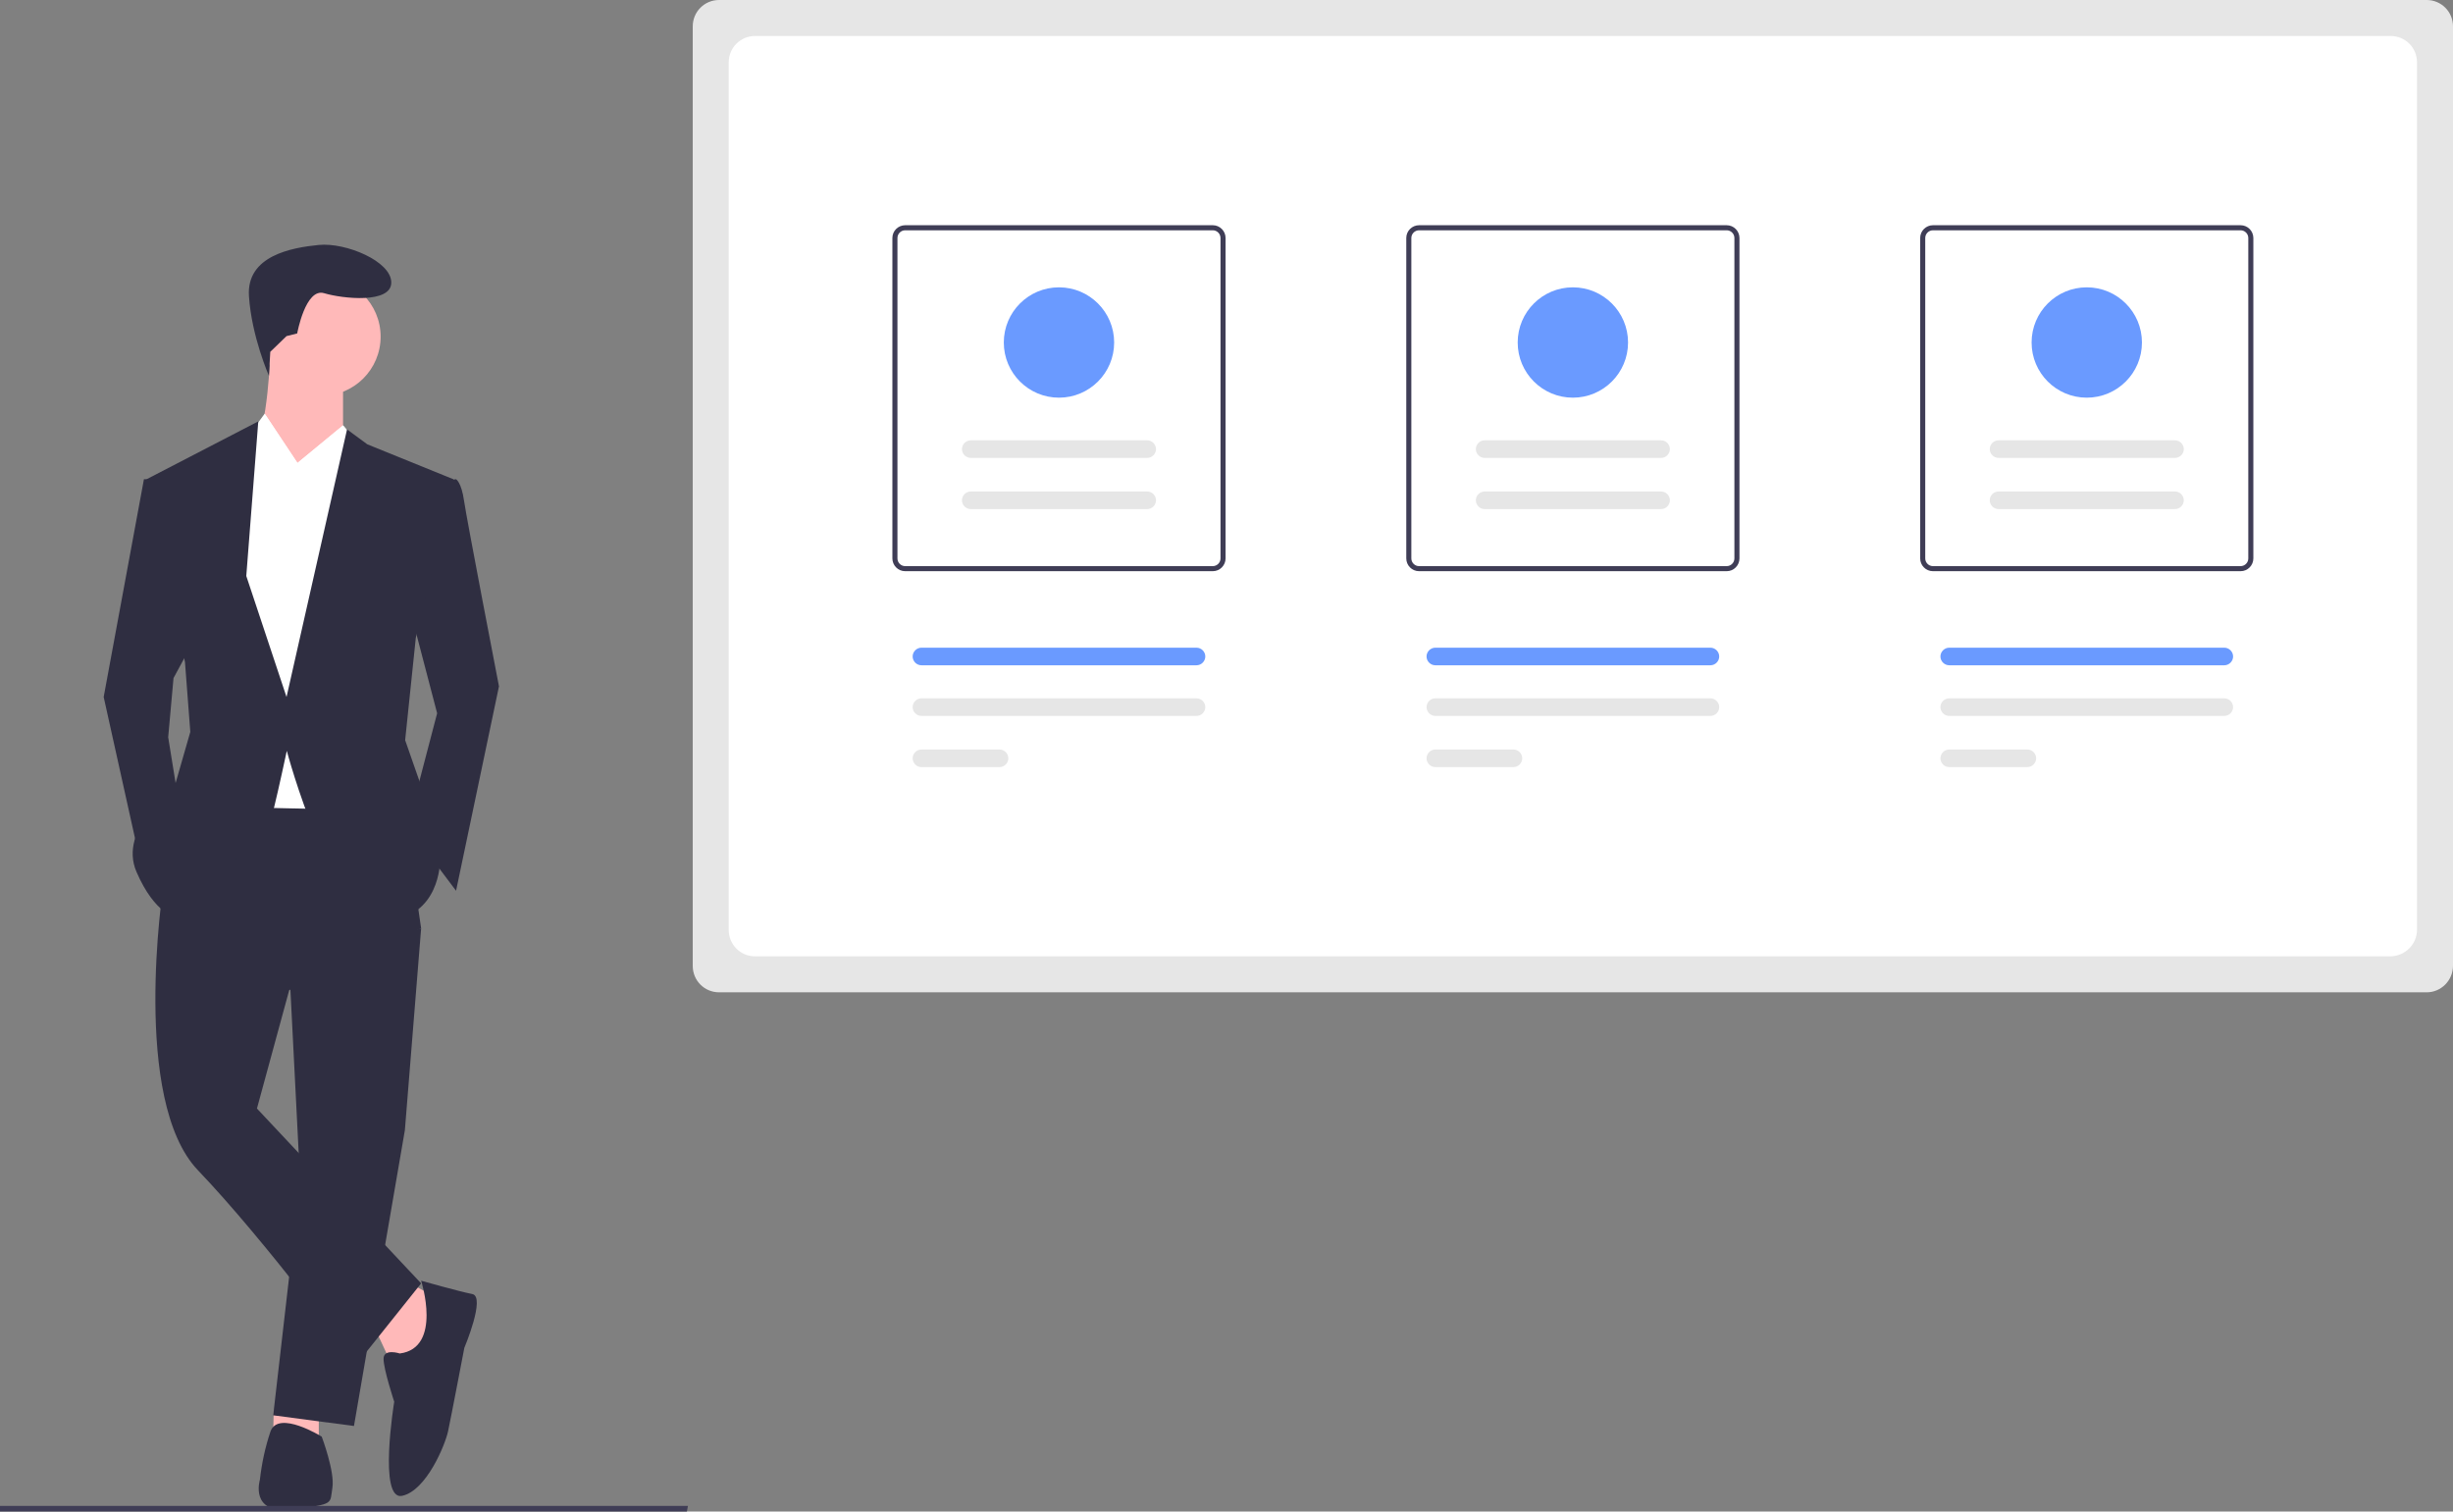
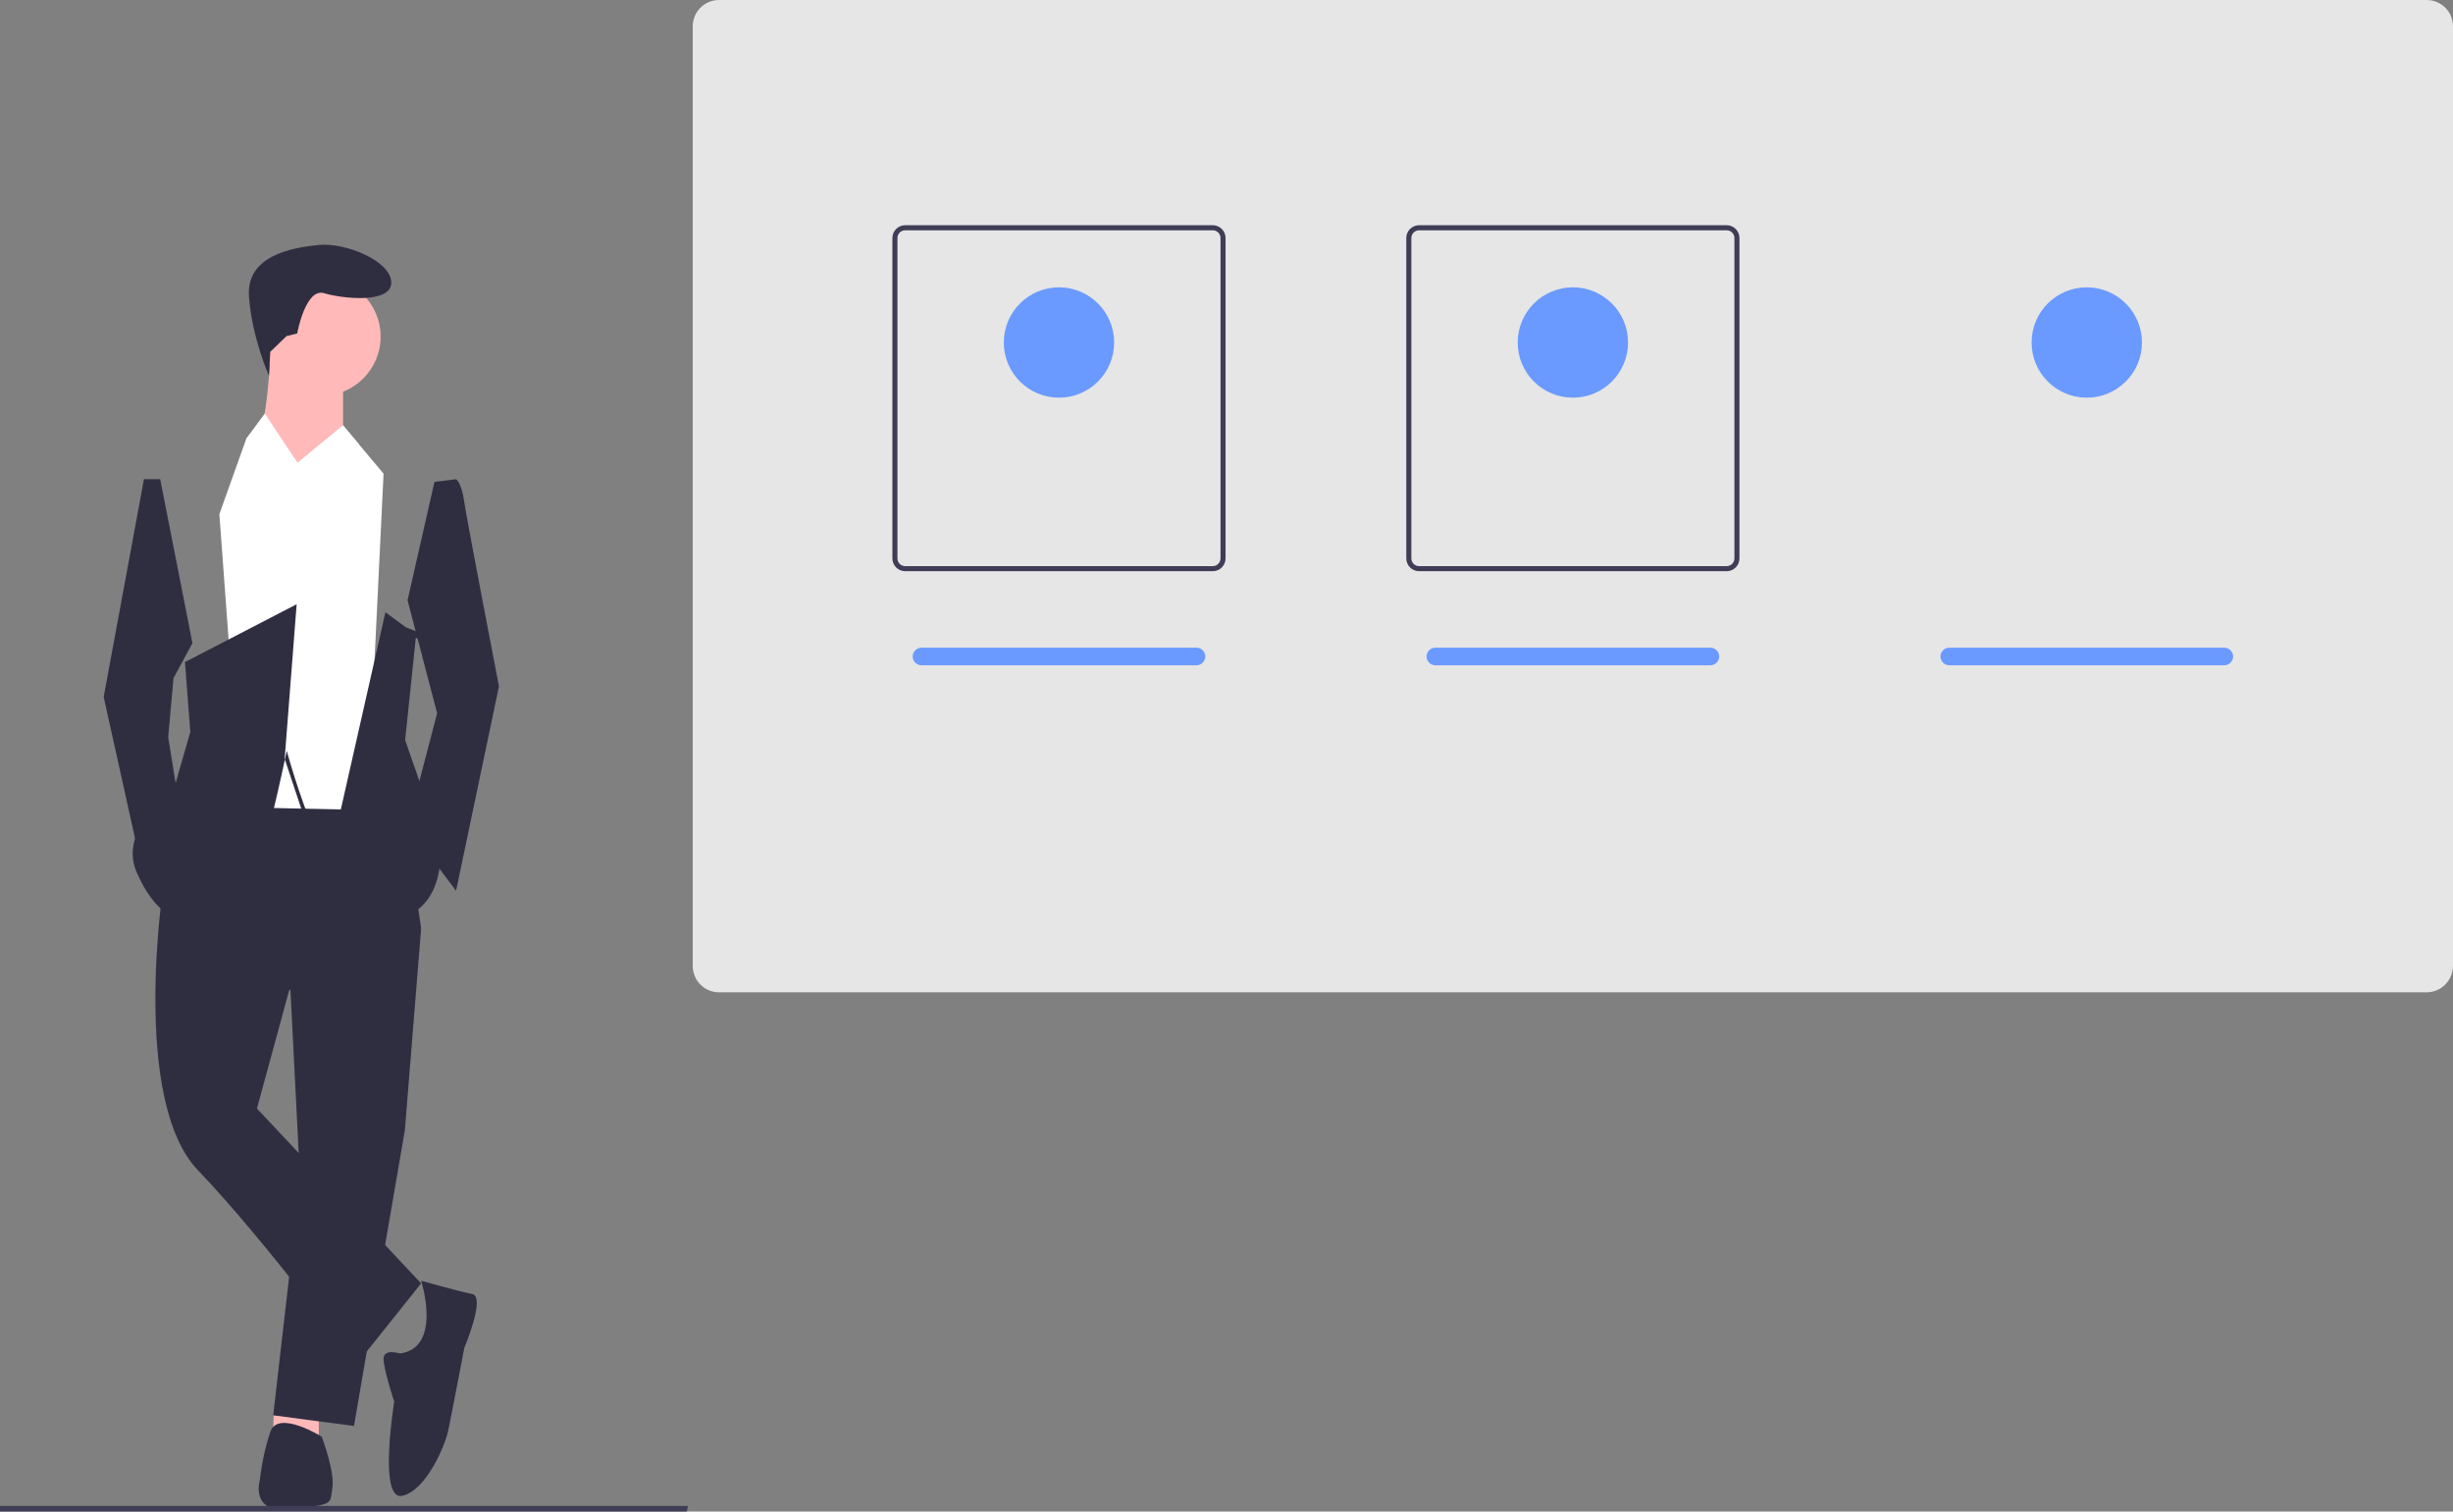
<svg xmlns="http://www.w3.org/2000/svg" id="fbe6a470-e545-4a3c-ab88-8fc38f19e601" x="0px" y="0px" viewBox="0 0 920.3 567.1" style="enable-background:new 0 0 920.3 567.1;" xml:space="preserve">
  <rect x="0" y="0" width="920.3" height="567.1" fill="#808080" stroke="none" />
  <style type="text/css">	.st0{fill:#E6E6E6;}	.st1{fill:#FFFFFF;}	.st2{fill:#3F3D56;}	.st3{fill:#6A9AFF;}	.st4{fill:#FFB9B9;}	.st5{fill:#2F2E41;}</style>
  <path class="st0" d="M910.4,372.3H269.8c-5.5,0-9.9-4.4-9.9-9.9V9.9c0-5.5,4.4-9.9,9.9-9.9h640.6c5.5,0,9.9,4.4,9.9,9.9v352.4  C920.3,367.8,915.9,372.3,910.4,372.3z" />
-   <path class="st1" d="M896.9,358.8H283.3c-5.5,0-9.9-4.4-9.9-9.9V23.4c0-5.5,4.4-9.9,9.9-9.9h613.6c5.5,0,9.9,4.4,9.9,9.9v325.4  C906.8,354.3,902.3,358.7,896.9,358.8z" />
  <path class="st2" d="M455,214.3H339.6c-2.7,0-4.8-2.2-4.8-4.8V89.3c0-2.7,2.2-4.8,4.8-4.8H455c2.7,0,4.8,2.2,4.8,4.8v120.2  C459.8,212.1,457.7,214.3,455,214.3z M339.6,86.4c-1.6,0-2.9,1.3-2.9,2.9v120.2c0,1.6,1.3,2.9,2.9,2.9H455c1.6,0,2.9-1.3,2.9-2.9  V89.3c0-1.6-1.3-2.9-2.9-2.9H339.6z" />
  <path class="st2" d="M647.8,214.3H532.4c-2.7,0-4.8-2.2-4.8-4.8V89.3c0-2.7,2.2-4.8,4.8-4.8h115.4c2.7,0,4.8,2.2,4.8,4.8v120.2  C652.6,212.1,650.5,214.3,647.8,214.3z M532.4,86.4c-1.6,0-2.9,1.3-2.9,2.9v120.2c0,1.6,1.3,2.9,2.9,2.9h115.4  c1.6,0,2.9-1.3,2.9-2.9V89.3c0-1.6-1.3-2.9-2.9-2.9H532.4z" />
-   <path class="st2" d="M840.6,214.3H725.2c-2.7,0-4.8-2.2-4.8-4.8V89.3c0-2.7,2.2-4.8,4.8-4.8h115.4c2.7,0,4.8,2.2,4.8,4.8v120.2  C845.4,212.1,843.3,214.3,840.6,214.3z M725.2,86.4c-1.6,0-2.9,1.3-2.9,2.9v120.2c0,1.6,1.3,2.9,2.9,2.9h115.4  c1.6,0,2.9-1.3,2.9-2.9V89.3c0-1.6-1.3-2.9-2.9-2.9H725.2z" />
  <path class="st0" d="M375,287.8c1.8,0,3.3-1.5,3.3-3.3c0-1.8-1.5-3.3-3.3-3.3c0,0,0,0,0,0h-29.3c-1.8,0-3.3,1.5-3.3,3.3  c0,1.8,1.5,3.3,3.3,3.3l0,0H375z" />
  <path class="st0" d="M448.9,268.6c1.8,0,3.3-1.5,3.3-3.3c0-1.8-1.5-3.3-3.3-3.3c0,0,0,0,0,0H345.7c-1.8,0-3.3,1.5-3.3,3.3  c0,1.8,1.5,3.3,3.3,3.3H448.9z" />
  <path class="st0" d="M567.8,287.8c1.8,0,3.3-1.5,3.3-3.3c0-1.8-1.5-3.3-3.3-3.3h-29.3c-1.8,0-3.3,1.5-3.3,3.3c0,1.8,1.5,3.3,3.3,3.3  H567.8z" />
  <path class="st0" d="M641.7,268.6c1.8,0,3.3-1.5,3.3-3.3c0-1.8-1.5-3.3-3.3-3.3H538.5c-1.8,0-3.3,1.5-3.3,3.3c0,1.8,1.5,3.3,3.3,3.3  H641.7z" />
  <path class="st0" d="M760.6,287.8c1.8,0,3.3-1.5,3.3-3.3c0-1.8-1.5-3.3-3.3-3.3h-29.3c-1.8,0-3.3,1.5-3.3,3.3c0,1.8,1.5,3.3,3.3,3.3  c0,0,0,0,0,0H760.6z" />
  <path class="st0" d="M834.5,268.6c1.8,0,3.3-1.5,3.3-3.3c0-1.8-1.5-3.3-3.3-3.3H731.3c-1.8,0-3.3,1.5-3.3,3.3c0,1.8,1.5,3.3,3.3,3.3  c0,0,0,0,0,0H834.5z" />
  <path class="st3" d="M448.9,249.6c1.8,0,3.3-1.5,3.3-3.3s-1.5-3.3-3.3-3.3c0,0,0,0,0,0H345.7c-1.8,0-3.3,1.5-3.3,3.3  s1.5,3.3,3.3,3.3l0,0H448.9z" />
  <path class="st3" d="M641.7,249.6c1.8,0,3.3-1.5,3.3-3.3c0-1.8-1.5-3.3-3.3-3.3H538.5c-1.8,0-3.3,1.5-3.3,3.3s1.5,3.3,3.3,3.3H641.7  z" />
  <path class="st3" d="M834.5,249.6c1.8,0,3.3-1.5,3.3-3.3s-1.5-3.3-3.3-3.3H731.3c-1.8,0-3.3,1.5-3.3,3.3c0,1.8,1.5,3.3,3.3,3.3  c0,0,0,0,0,0H834.5z" />
  <path class="st0" d="M430.4,191c1.8,0,3.3-1.5,3.3-3.3c0-1.8-1.5-3.3-3.3-3.3h-66.2c-1.8,0-3.3,1.5-3.3,3.3s1.5,3.3,3.3,3.3  c0,0,0,0,0,0H430.4z" />
  <path class="st0" d="M430.4,171.8c1.8,0,3.3-1.5,3.3-3.3c0-1.8-1.5-3.3-3.3-3.3h-66.2c-1.8,0-3.3,1.5-3.3,3.3s1.5,3.3,3.3,3.3  c0,0,0,0,0,0H430.4z" />
  <circle class="st3" cx="397.3" cy="128.5" r="20.7" />
  <path class="st0" d="M623.2,191c1.8,0,3.3-1.5,3.3-3.3c0-1.8-1.5-3.3-3.3-3.3H557c-1.8,0-3.3,1.5-3.3,3.3c0,1.8,1.5,3.3,3.3,3.3  H623.2z" />
  <path class="st0" d="M623.2,171.8c1.8,0,3.3-1.5,3.3-3.3c0-1.8-1.5-3.3-3.3-3.3H557c-1.8,0-3.3,1.5-3.3,3.3c0,1.8,1.5,3.3,3.3,3.3  H623.2z" />
  <circle class="st3" cx="590.1" cy="128.5" r="20.7" />
  <path class="st0" d="M816,191c1.8,0,3.3-1.5,3.3-3.3s-1.5-3.3-3.3-3.3c0,0,0,0,0,0h-66.2c-1.8,0-3.3,1.5-3.3,3.3  c0,1.8,1.5,3.3,3.3,3.3H816z" />
  <path class="st0" d="M816,171.8c1.8,0,3.3-1.5,3.3-3.3s-1.5-3.3-3.3-3.3c0,0,0,0,0,0h-66.2c-1.8,0-3.3,1.5-3.3,3.3  c0,1.8,1.5,3.3,3.3,3.3H816z" />
  <circle class="st3" cx="782.9" cy="128.5" r="20.7" />
-   <polygon class="st4" points="153.9,481.5 165.1,487.6 158,510.8 146.9,511.8 140.8,498.7 " />
  <polygon class="st4" points="119.6,527.9 119.6,539 102.5,538 102.7,528.9 " />
  <polygon class="st5" points="158,348.3 151.9,424 132.8,535 102.5,531 112.6,443.2 108.5,362.4 " />
  <path class="st5" d="M77.2,291.8l72.7,1l8.1,55.5l-49.5,23.2l-12.1,44.4l61.6,65.6l-24.2,30.3c0,0-34.3-46.4-59.5-72.7  s-13.1-106-13.1-106L77.2,291.8z" />
  <circle class="st4" cx="120.6" cy="126.3" r="22.2" />
  <path class="st4" d="M128.7,141.4v22.2l-15.1,24.2c0,0-23.2-17.2-18.2-21.2s6.1-35.3,6.1-35.3L128.7,141.4z" />
  <polygon class="st1" points="128.7,159.6 143.9,177.7 137.8,303.9 90.4,302.9 82.3,192.9 92.4,164.6 99.3,155.2 111.6,173.7 " />
  <path class="st5" d="M152.9,225.2l11.1,42.4l-11.1,42.4l18.2,24.2l16.1-76.7c0,0-12.1-62.6-13.1-69.6s-3-8.1-3-8.1l-8.1,1  L152.9,225.2z" />
  <polygon class="st5" points="72.2,241.3 65.1,254.4 63.1,276.6 67.2,301.9 53,325.1 38.9,261.5 54,179.8 60.1,179.8 " />
  <path class="st5" d="M158,480.5c0,0,14.1,4,19.2,5s-3,20.2-3,20.2s-5,26.2-6.1,31.3s-8.1,22.2-17.2,24.2s-3-35.3-3-35.3  s-4-12.1-4-16.1s6.1-2,6.1-2C166.1,505.7,158,480.5,158,480.5z" />
  <path class="st5" d="M124.7,558.2c-1,6.1,1,6.1-15.1,8.1s-12.1-11.1-12.1-11.1c0.7-6.2,2-12.3,4-18.2c3-8.1,19.2,2,19.2,2  S125.7,552.2,124.7,558.2z" />
  <path class="st5" d="M101.4,132l-0.5,9c0,0-6.5-14.7-7.5-29.9s16.1-18.2,26.2-19.2s27.2,6.1,27.2,14.1s-18.2,6.1-25.2,4  s-10.1,15.1-10.1,15.1l-4,1L101.4,132z" />
  <polygon class="st1" points="134.7,166.7 128.7,159.6 111.6,173.7 128.7,185.8 " />
  <polygon class="st1" points="92.4,164.6 99.5,155.5 111.6,173.7 96.4,184.8 " />
-   <path class="st5" d="M156,239.3l-4,38.4l8.1,23.2l5,22.2c0,0,0,21.2-20.2,22.2c-20.2,1-37.3-63.6-37.3-63.6s-3,14.1-5,22.2  s-36.3,40.4-36.3,40.4s-8.1-1-15.1-17.2s14.1-31.3,14.1-31.3l6.1-21.2l-2-26.2L55,179.8l41.9-21.7l-4.5,58l15.1,45.4l22.7-100.4  l7.6,5.6l32.3,13.1L156,239.3z" />
+   <path class="st5" d="M156,239.3l-4,38.4l8.1,23.2l5,22.2c0,0,0,21.2-20.2,22.2c-20.2,1-37.3-63.6-37.3-63.6s-3,14.1-5,22.2  s-36.3,40.4-36.3,40.4s-8.1-1-15.1-17.2s14.1-31.3,14.1-31.3l6.1-21.2l-2-26.2l41.9-21.7l-4.5,58l15.1,45.4l22.7-100.4  l7.6,5.6l32.3,13.1L156,239.3z" />
  <polygon class="st2" points="257.7,567.1 0,567.1 0,565 258.1,565 " />
</svg>